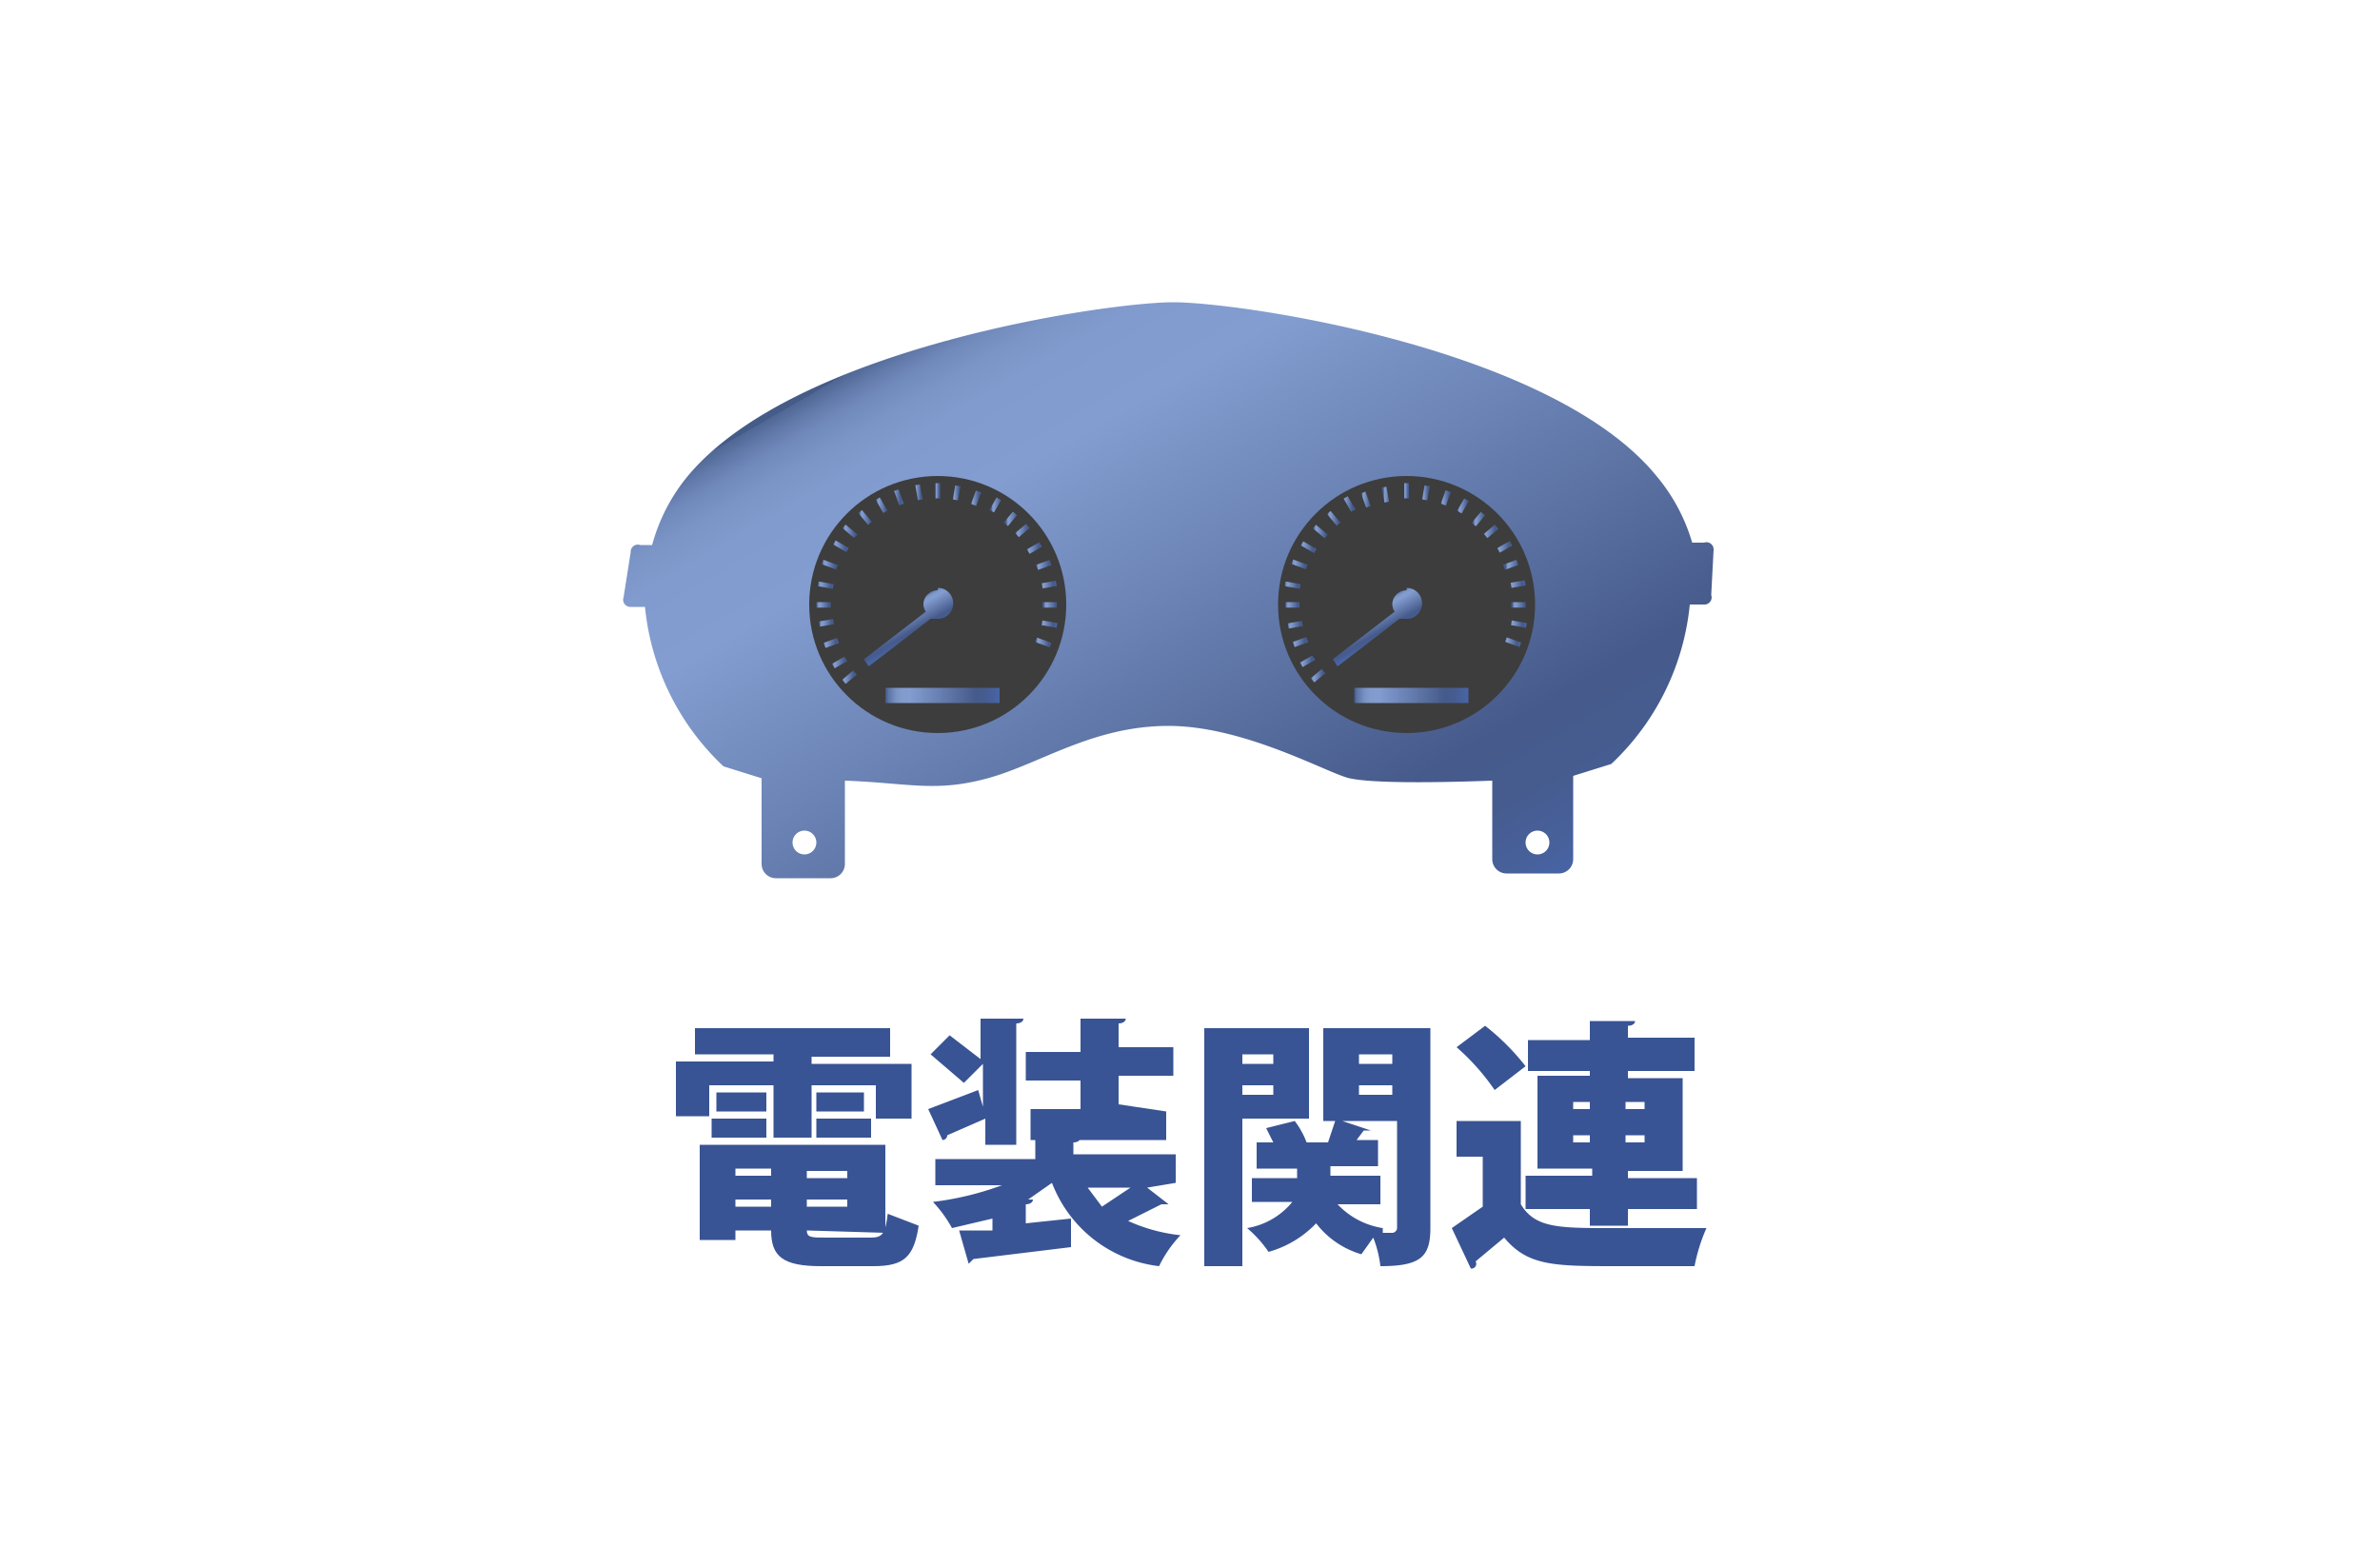
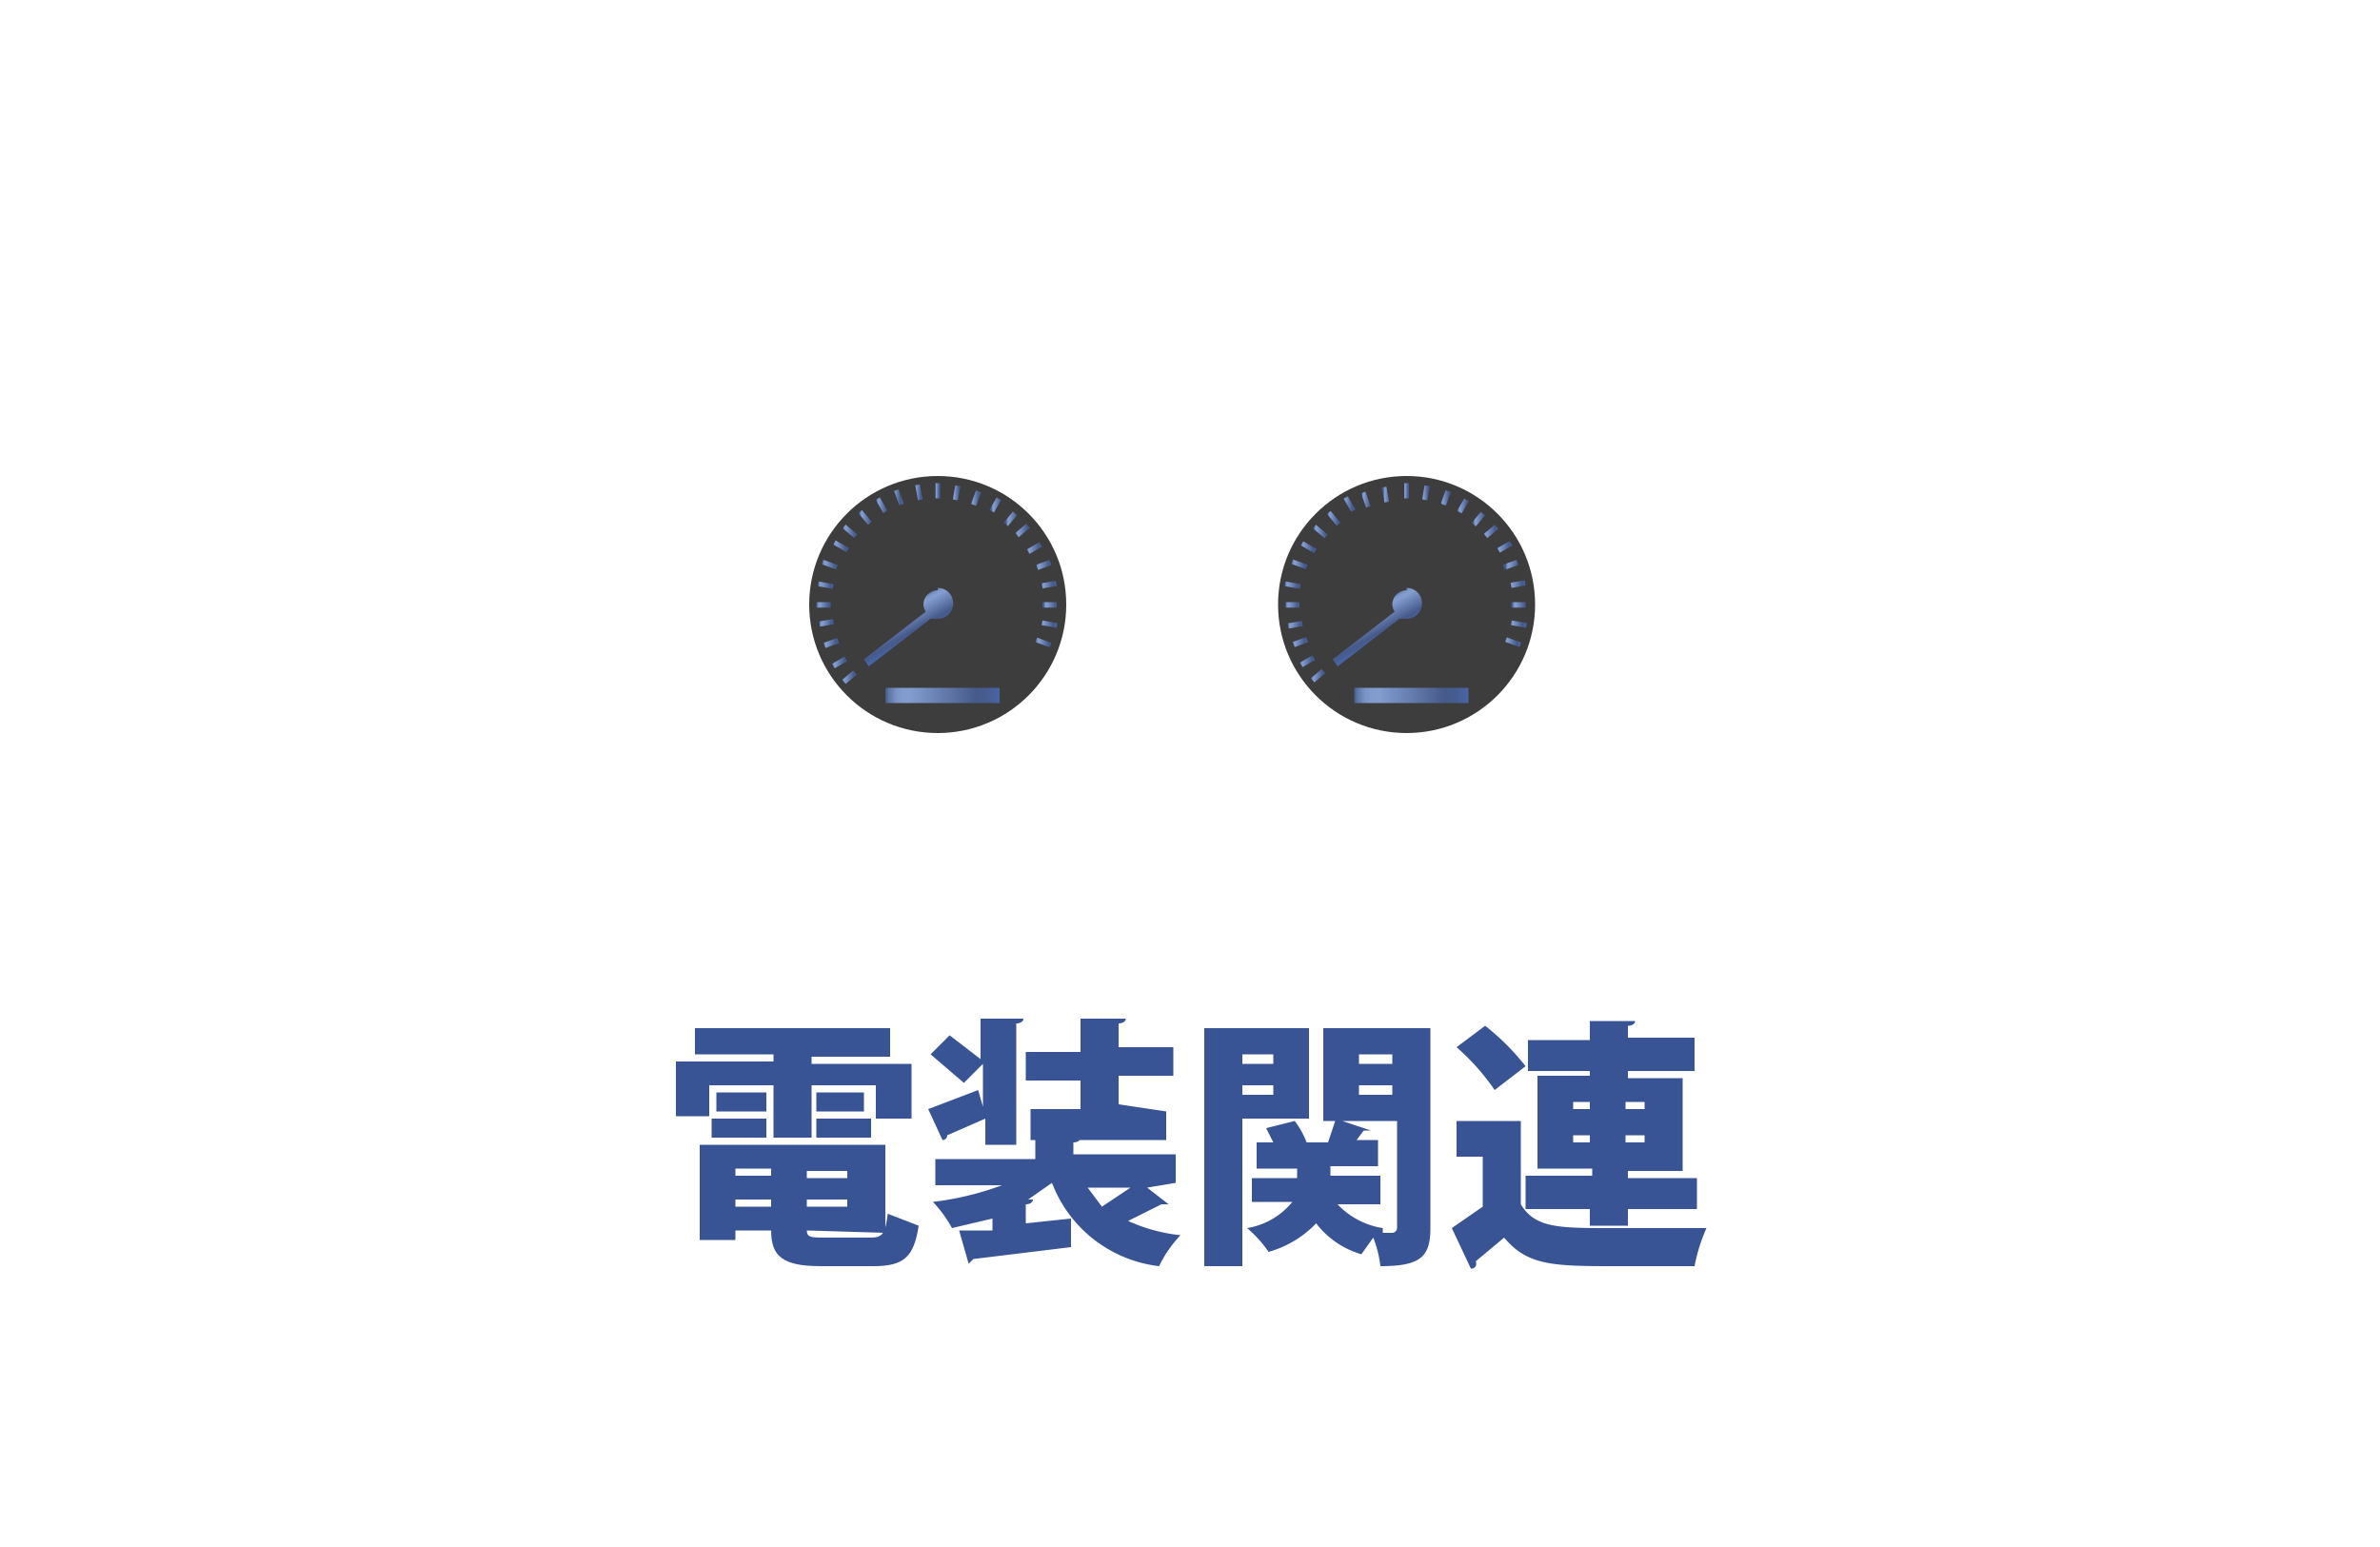
<svg xmlns="http://www.w3.org/2000/svg" xmlns:ns1="http://sodipodi.sourceforge.net/DTD/sodipodi-0.dtd" xmlns:ns2="http://www.inkscape.org/namespaces/inkscape" xmlns:xlink="http://www.w3.org/1999/xlink" id="レイヤー_1" data-name="レイヤー 1" width="100" height="65" viewBox="0 0 100 65" version="1.1" ns1:docname="header_menu_WB.svg" ns2:version="0.92.1 r15371">
  <ns1:namedview pagecolor="#ffffff" bordercolor="#666666" borderopacity="1" objecttolerance="10" gridtolerance="10" guidetolerance="10" ns2:pageopacity="0" ns2:pageshadow="2" ns2:window-width="659" ns2:window-height="480" id="namedview5503" showgrid="false" ns2:zoom="3.6307692" ns2:cx="50" ns2:cy="32.5" ns2:window-x="0" ns2:window-y="0" ns2:window-maximized="0" ns2:current-layer="レイヤー_1" />
  <defs id="defs5374">
    <linearGradient id="名称未設定グラデーション_9" x1="41.79" y1="11.78" x2="58.7" y2="41.06" gradientUnits="userSpaceOnUse">
      <stop offset="0.01" stop-color="#455b88" id="stop5277" />
      <stop offset="0.01" stop-color="#506795" id="stop5279" />
      <stop offset="0.03" stop-color="#637bab" id="stop5281" />
      <stop offset="0.05" stop-color="#718abc" id="stop5283" />
      <stop offset="0.08" stop-color="#7c95c7" id="stop5285" />
      <stop offset="0.12" stop-color="#819bce" id="stop5287" />
      <stop offset="0.22" stop-color="#839dd0" id="stop5289" />
      <stop offset="0.8" stop-color="#465b8b" id="stop5291" />
      <stop offset="0.88" stop-color="#465c8f" id="stop5293" />
      <stop offset="0.96" stop-color="#47619c" id="stop5295" />
      <stop offset="1" stop-color="#4764a6" id="stop5297" />
    </linearGradient>
    <linearGradient id="名称未設定グラデーション_6" x1="37.8" y1="25.63" x2="38.47" y2="26.8" gradientUnits="userSpaceOnUse">
      <stop offset="0.01" stop-color="#455b88" id="stop5300" />
      <stop offset="0.03" stop-color="#5b73a2" id="stop5302" />
      <stop offset="0.07" stop-color="#6d85b6" id="stop5304" />
      <stop offset="0.1" stop-color="#7993c5" id="stop5306" />
      <stop offset="0.15" stop-color="#819bcd" id="stop5308" />
      <stop offset="0.22" stop-color="#839dd0" id="stop5310" />
      <stop offset="0.8" stop-color="#465b8b" id="stop5312" />
      <stop offset="0.88" stop-color="#465c8f" id="stop5314" />
      <stop offset="0.96" stop-color="#47619c" id="stop5316" />
      <stop offset="1" stop-color="#4764a6" id="stop5318" />
    </linearGradient>
    <linearGradient id="名称未設定グラデーション_6-2" x1="39.29" y1="20.62" x2="39.51" y2="20.62" xlink:href="#名称未設定グラデーション_6" />
    <linearGradient id="名称未設定グラデーション_6-3" x1="38.5" y1="20.69" x2="38.83" y2="20.69" gradientTransform="translate(4.2 -6.4) rotate(10)" xlink:href="#名称未設定グラデーション_6" />
    <linearGradient id="名称未設定グラデーション_6-4" x1="37.65" y1="20.91" x2="38.08" y2="20.91" gradientTransform="translate(9.4 -11.7) rotate(20)" xlink:href="#名称未設定グラデーション_6" />
    <linearGradient id="名称未設定グラデーション_6-5" x1="36.86" y1="21.26" x2="37.37" y2="21.26" gradientTransform="translate(15.6 -15.7) rotate(30)" xlink:href="#名称未設定グラデーション_6" />
    <linearGradient id="名称未設定グラデーション_6-6" x1="36.14" y1="21.74" x2="36.72" y2="21.74" gradientTransform="translate(22.5 -18.3) rotate(40)" xlink:href="#名称未設定グラデーション_6" />
    <linearGradient id="名称未設定グラデーション_6-7" x1="35.53" y1="22.32" x2="36.16" y2="22.32" gradientTransform="translate(29.9 -19.5) rotate(50)" xlink:href="#名称未設定グラデーション_6" />
    <linearGradient id="名称未設定グラデーション_6-8" x1="35.04" y1="23" x2="35.7" y2="23" gradientTransform="translate(37.6 -19.1) rotate(60)" xlink:href="#名称未設定グラデーション_6" />
    <linearGradient id="名称未設定グラデーション_6-9" x1="34.68" y1="23.76" x2="35.35" y2="23.76" gradientTransform="translate(45.4 -17.3) rotate(70)" xlink:href="#名称未設定グラデーション_6" />
    <linearGradient id="名称未設定グラデーション_6-10" x1="34.47" y1="24.56" x2="35.13" y2="24.56" gradientTransform="translate(52.9 -14) rotate(80)" xlink:href="#名称未設定グラデーション_6" />
    <linearGradient id="名称未設定グラデーション_6-11" x1="34.32" y1="25.39" x2="34.95" y2="25.39" xlink:href="#名称未設定グラデーション_6" />
    <linearGradient id="名称未設定グラデーション_6-12" x1="34.47" y1="26.21" x2="35.13" y2="26.21" gradientTransform="translate(5.1 -5.6) rotate(10)" xlink:href="#名称未設定グラデーション_6" />
    <linearGradient id="名称未設定グラデーション_6-13" x1="34.68" y1="27.02" x2="35.35" y2="27.02" gradientTransform="translate(11.3 -10.3) rotate(20)" xlink:href="#名称未設定グラデーション_6" />
    <linearGradient id="名称未設定グラデーション_6-14" x1="35.04" y1="27.77" x2="35.7" y2="27.77" gradientTransform="translate(18.6 -14) rotate(30)" xlink:href="#名称未設定グラデーション_6" />
    <linearGradient id="名称未設定グラデーション_6-15" x1="35.53" y1="28.45" x2="36.16" y2="28.45" gradientTransform="translate(26.6 -16.4) rotate(40)" xlink:href="#名称未設定グラデーション_6" />
    <linearGradient id="名称未設定グラデーション_6-16" x1="43.63" y1="27.02" x2="44.31" y2="27.02" gradientTransform="translate(54.3 -23.5) rotate(70)" xlink:href="#名称未設定グラデーション_6" />
    <linearGradient id="名称未設定グラデーション_6-17" x1="43.85" y1="26.21" x2="44.52" y2="26.21" gradientTransform="translate(62.3 -21.9) rotate(80)" xlink:href="#名称未設定グラデーション_6" />
    <linearGradient id="名称未設定グラデーション_6-18" x1="43.85" y1="25.39" x2="44.48" y2="25.39" xlink:href="#名称未設定グラデーション_6" />
    <linearGradient id="名称未設定グラデーション_6-19" x1="43.85" y1="24.56" x2="44.52" y2="24.56" gradientTransform="translate(4.9 -7.3) rotate(10)" xlink:href="#名称未設定グラデーション_6" />
    <linearGradient id="名称未設定グラデーション_6-20" x1="43.63" y1="23.76" x2="44.31" y2="23.76" gradientTransform="translate(10.8 -13.6) rotate(20)" xlink:href="#名称未設定グラデーション_6" />
    <linearGradient id="名称未設定グラデーション_6-21" x1="43.29" y1="23" x2="43.95" y2="23" gradientTransform="translate(17.3 -18.7) rotate(30)" xlink:href="#名称未設定グラデーション_6" />
    <linearGradient id="名称未設定グラデーション_6-22" x1="42.83" y1="22.32" x2="43.46" y2="22.32" gradientTransform="translate(24.4 -22.5) rotate(40)" xlink:href="#名称未設定グラデーション_6" />
    <linearGradient id="名称未設定グラデーション_6-23" x1="42.27" y1="21.74" x2="42.85" y2="21.74" gradientTransform="translate(31.9 -24.8) rotate(50)" xlink:href="#名称未設定グラデーション_6" />
    <linearGradient id="名称未設定グラデーション_6-24" x1="41.62" y1="21.26" x2="42.13" y2="21.26" gradientTransform="translate(39.4 -25.6) rotate(60)" xlink:href="#名称未設定グラデーション_6" />
    <linearGradient id="名称未設定グラデーション_6-25" x1="40.91" y1="20.91" x2="41.34" y2="20.91" gradientTransform="translate(46.7 -24.9) rotate(70)" xlink:href="#名称未設定グラデーション_6" />
    <linearGradient id="名称未設定グラデーション_6-26" x1="40.16" y1="20.69" x2="40.49" y2="20.69" gradientTransform="translate(53.7 -22.6) rotate(80)" xlink:href="#名称未設定グラデーション_6" />
    <linearGradient id="名称未設定グラデーション_6-27" x1="37.18" y1="29.2" x2="41.94" y2="29.2" xlink:href="#名称未設定グラデーション_6" />
    <linearGradient id="名称未設定グラデーション_6-28" x1="57.49" y1="25.63" x2="58.16" y2="26.8" xlink:href="#名称未設定グラデーション_6" />
    <linearGradient id="名称未設定グラデーション_6-29" x1="58.99" y1="20.62" x2="59.21" y2="20.62" xlink:href="#名称未設定グラデーション_6" />
    <linearGradient id="名称未設定グラデーション_6-30" x1="58.2" y1="20.69" x2="58.53" y2="20.69" gradientTransform="translate(4.5 -9.8) rotate(10)" xlink:href="#名称未設定グラデーション_6" />
    <linearGradient id="名称未設定グラデーション_6-31" x1="57.35" y1="20.91" x2="57.77" y2="20.91" gradientTransform="translate(10.6 -18.4) rotate(20)" xlink:href="#名称未設定グラデーション_6" />
    <linearGradient id="名称未設定グラデーション_6-32" x1="56.55" y1="21.26" x2="57.06" y2="21.26" gradientTransform="translate(18.2 -25.6) rotate(30)" xlink:href="#名称未設定グラデーション_6" />
    <linearGradient id="名称未設定グラデーション_6-33" x1="55.84" y1="21.74" x2="56.42" y2="21.74" gradientTransform="translate(27.1 -31) rotate(40)" xlink:href="#名称未設定グラデーション_6" />
    <linearGradient id="名称未設定グラデーション_6-34" x1="55.22" y1="22.32" x2="55.85" y2="22.32" gradientTransform="translate(37 -34.6) rotate(50)" xlink:href="#名称未設定グラデーション_6" />
    <linearGradient id="名称未設定グラデーション_6-35" x1="54.73" y1="23" x2="55.39" y2="23" gradientTransform="translate(47.5 -36.2) rotate(60)" xlink:href="#名称未設定グラデーション_6" />
    <linearGradient id="名称未設定グラデーション_6-36" x1="54.37" y1="23.76" x2="55.05" y2="23.76" gradientTransform="translate(58.3 -35.8) rotate(70)" xlink:href="#名称未設定グラデーション_6" />
    <linearGradient id="名称未設定グラデーション_6-37" x1="54.16" y1="24.56" x2="54.83" y2="24.56" gradientTransform="translate(69.2 -33.4) rotate(80)" xlink:href="#名称未設定グラデーション_6" />
    <linearGradient id="名称未設定グラデーション_6-38" x1="54.02" y1="25.39" x2="54.65" y2="25.39" xlink:href="#名称未設定グラデーション_6" />
    <linearGradient id="名称未設定グラデーション_6-39" x1="54.16" y1="26.21" x2="54.83" y2="26.21" gradientTransform="translate(5.4 -9.1) rotate(10)" xlink:href="#名称未設定グラデーション_6" />
    <linearGradient id="名称未設定グラデーション_6-40" x1="54.37" y1="27.02" x2="55.05" y2="27.02" gradientTransform="translate(12.5 -17.1) rotate(20)" xlink:href="#名称未設定グラデーション_6" />
    <linearGradient id="名称未設定グラデーション_6-41" x1="54.73" y1="27.77" x2="55.39" y2="27.77" gradientTransform="translate(21.2 -23.8) rotate(30)" xlink:href="#名称未設定グラデーション_6" />
    <linearGradient id="名称未設定グラデーション_6-42" x1="55.22" y1="28.45" x2="55.85" y2="28.45" gradientTransform="translate(31.2 -29) rotate(40)" xlink:href="#名称未設定グラデーション_6" />
    <linearGradient id="名称未設定グラデーション_6-43" x1="63.33" y1="27.02" x2="64" y2="27.02" gradientTransform="translate(67.3 -42.1) rotate(70)" xlink:href="#名称未設定グラデーション_6" />
    <linearGradient id="名称未設定グラデーション_6-44" x1="63.55" y1="26.21" x2="64.21" y2="26.21" gradientTransform="translate(78.6 -41.3) rotate(80)" xlink:href="#名称未設定グラデーション_6" />
    <linearGradient id="名称未設定グラデーション_6-45" x1="63.55" y1="25.39" x2="64.18" y2="25.39" xlink:href="#名称未設定グラデーション_6" />
    <linearGradient id="名称未設定グラデーション_6-46" x1="63.55" y1="24.56" x2="64.21" y2="24.56" gradientTransform="translate(5.2 -10.7) rotate(10)" xlink:href="#名称未設定グラデーション_6" />
    <linearGradient id="名称未設定グラデーション_6-47" x1="63.33" y1="23.76" x2="64" y2="23.76" gradientTransform="translate(12 -20.3) rotate(20)" xlink:href="#名称未設定グラデーション_6" />
    <linearGradient id="名称未設定グラデーション_6-48" x1="62.98" y1="23" x2="63.65" y2="23" gradientTransform="translate(19.9 -28.5) rotate(30)" xlink:href="#名称未設定グラデーション_6" />
    <linearGradient id="名称未設定グラデーション_6-49" x1="62.52" y1="22.32" x2="63.16" y2="22.32" gradientTransform="translate(29 -35.2) rotate(40)" xlink:href="#名称未設定グラデーション_6" />
    <linearGradient id="名称未設定グラデーション_6-50" x1="61.96" y1="21.74" x2="62.54" y2="21.74" gradientTransform="translate(38.9 -39.9) rotate(50)" xlink:href="#名称未設定グラデーション_6" />
    <linearGradient id="名称未設定グラデーション_6-51" x1="61.32" y1="21.26" x2="61.83" y2="21.26" gradientTransform="translate(49.2 -42.7) rotate(60)" xlink:href="#名称未設定グラデーション_6" />
    <linearGradient id="名称未設定グラデーション_6-52" x1="60.6" y1="20.91" x2="61.03" y2="20.91" gradientTransform="translate(59.7 -43.4) rotate(70)" xlink:href="#名称未設定グラデーション_6" />
    <linearGradient id="名称未設定グラデーション_6-53" x1="59.85" y1="20.69" x2="60.18" y2="20.69" gradientTransform="translate(70 -42) rotate(80)" xlink:href="#名称未設定グラデーション_6" />
    <linearGradient id="名称未設定グラデーション_6-54" x1="56.87" y1="29.2" x2="61.64" y2="29.2" xlink:href="#名称未設定グラデーション_6" />
  </defs>
  <title id="title5376">header_menu_WB</title>
  <path d="M29.9,45.6v1.3H28.5V44.6h4.1v-.3H29.3V43.2h8.2v1.2H34.2v.3h4.2v2.3H36.9V45.6H34.2v2.2H32.6V45.6ZM34,51.7c0,.3.2.3.8.3h1.9c.5,0,.6-.2.7-1l1.3.5c-.2,1.3-.6,1.7-1.9,1.7H34.6c-1.6,0-2.1-.4-2.1-1.5H31v.4H29.5V48.1h7.8v3.7Zm-4-3.9V47h2.3v.8Zm.2-1.9h2.1v.8H30.2Zm2.3,3.2H31v.3h1.5ZM31,50.4v.3h1.5v-.3Zm4.7-.9v-.3H34v.3ZM34,50.7h1.7v-.3H34Zm.4-4.8h2v.8h-2Zm0,1.9V47h2.3v.8Z" transform="translate(-0.1 0)" fill="#395494" id="path5380" />
  <path d="M48.3,49.9l.9.7h-.3l-1.4.7a7.1,7.1,0,0,0,2.2.6,5.2,5.2,0,0,0-.9,1.3,5.5,5.5,0,0,1-4.5-3.5l-1,.7h.2c0,.1-.1.2-.3.2v.8l1.9-.2v1.2l-4.1.5-.2.2-.4-1.4h1.4v-.5l-1.7.4a5.4,5.4,0,0,0-.8-1.1,12.7,12.7,0,0,0,2.9-.7H39.4V48.7h4.2v-.9h1.9c0,.1-.1.2-.3.2v.5h4.3v1.2Zm-9.2-3.3,2.1-.8.2.7V44.7l-.8.8-1.4-1.2.8-.8,1.3,1V42.8h1.8c0,.1-.1.2-.3.2v5.1H41.5V47l-1.6.7a.2.2,0,0,1-.2.2Zm10,.1v1.2H43.4V46.6h2.1V45.4H43.2V44.2h2.3V42.8h1.9c0,.1-.1.2-.3.2v1h2.3v1.2H47.1v1.2Zm-3.3,3.2.6.8,1.2-.8Z" transform="translate(-0.1 0)" fill="#395494" id="path5382" />
  <path d="M55.1,43.2v3.8H52.3v6.2H50.7V43.2Zm-1.5,1.1H52.3v.4h1.3ZM52.3,46h1.3v-.4H52.3Zm7.9-2.8v8.4c0,1.2-.4,1.6-2.1,1.6a4.8,4.8,0,0,0-.3-1.2l-.5.7a3.7,3.7,0,0,1-1.9-1.3,4.4,4.4,0,0,1-2,1.2,5,5,0,0,0-.9-1,3.1,3.1,0,0,0,1.9-1.1H52.7V49.5h1.9v-.4H52.9V48h.7l-.3-.6,1.2-.3a3.6,3.6,0,0,1,.5.9h.9l.3-.9h-.5V43.2Zm-2.1,7.4H56.3a3.3,3.3,0,0,0,1.9,1v.2h.4c.1,0,.2-.1.2-.2V47.1H56.5l1.2.4h-.3l-.3.4H58v1.1H56v.4h2.1Zm.5-6.3H57.2v.4h1.4Zm-1.4,1.3V46h1.4v-.4Z" transform="translate(-0.1 0)" fill="#395494" id="path5384" />
  <path d="M64,47.1v3.5c.6,1,1.6,1,3.8,1h4a7.3,7.3,0,0,0-.5,1.6H68.1c-2.7,0-3.8,0-4.8-1.2L62.1,53a.2.2,0,0,1-.2.3l-.8-1.7,1.3-.9V48.6H61.3V47.1Zm-1.5-4a9.8,9.8,0,0,1,1.7,1.7l-1.3,1A9.5,9.5,0,0,0,61.3,44Zm4.4,2.1V45H64.3V43.7h2.6v-.8h1.9c0,.1-.1.2-.3.2v.5h2.8V45H68.5v.3h2.3v3.9H68.5v.3h2.9v1.3H68.5v.7H66.9v-.7H64.2V49.4h2.8v-.3H64.7V45.2Zm-.7,1.1v.3h.7v-.3Zm0,1.7h.7v-.3h-.7Zm3-1.7h-.8v.3h.8Zm0,1.7v-.3h-.8V48Z" transform="translate(-0.1 0)" fill="#395494" id="path5386" />
-   <path d="M72.1,23.1a.3.3,0,0,0-.4-.3h-.5A7.7,7.7,0,0,0,69.7,20c-4.4-5.4-17.5-7.3-20.3-7.3S33.5,14.6,29,20a7.7,7.7,0,0,0-1.5,2.9H27a.3.3,0,0,0-.4.3l-.3,1.9a.3.3,0,0,0,.3.4h.6a10.6,10.6,0,0,0,3.3,6.7l1.6.5v3.6a.6.6,0,0,0,.6.6H35a.6.6,0,0,0,.6-.6V32.8c2.7.1,3.8.5,6-.1s4.4-2.2,7.6-2.2,6.7,2,7.6,2.2,3.3.2,6,.1v3.3a.6.6,0,0,0,.6.6h2.2a.6.6,0,0,0,.6-.6V32.6l1.6-.5a10.6,10.6,0,0,0,3.3-6.7h.6a.3.3,0,0,0,.3-.4ZM33.9,35.9a.5.5,0,1,1,.5-.5A.5.5,0,0,1,33.9,35.9Zm30.8,0a.5.5,0,1,1,.5-.5A.5.5,0,0,1,64.7,35.9Z" transform="translate(-0.1 0)" fill="url(#名称未設定グラデーション_9)" id="path5388" />
  <circle cx="39.4" cy="25.4" r="5.4" fill="#3d3d3d" id="circle5390" />
  <path d="M39.5,24.8a.6.6,0,0,0-.6.6.6.6,0,0,0,.1.3l-2.6,2,.2.3,2.6-2h.3a.6.6,0,0,0,0-1.3Z" transform="translate(-0.1 0)" fill="url(#名称未設定グラデーション_6)" id="path5392" />
  <rect x="39.3" y="20.3" width="0.2" height="0.64" fill="url(#名称未設定グラデーション_6-2)" id="rect5394" />
  <rect x="38.6" y="20.4" width="0.2" height="0.64" transform="translate(-3.1 7) rotate(-10)" fill="url(#名称未設定グラデーション_6-3)" id="rect5396" />
  <rect x="37.8" y="20.6" width="0.2" height="0.64" transform="translate(-5 14.2) rotate(-20)" fill="url(#名称未設定グラデーション_6-4)" id="rect5398" />
  <rect x="37" y="20.9" width="0.2" height="0.64" transform="translate(-5.7 21.4) rotate(-30)" fill="url(#名称未設定グラデーション_6-5)" id="rect5400" />
  <rect x="36.3" y="21.4" width="0.2" height="0.64" transform="translate(-5.5 28.5) rotate(-40)" fill="url(#名称未設定グラデーション_6-6)" id="rect5402" />
  <rect x="35.7" y="22" width="0.2" height="0.64" transform="translate(-4.4 35.4) rotate(-50)" fill="url(#名称未設定グラデーション_6-7)" id="rect5404" />
  <rect x="35.3" y="22.7" width="0.2" height="0.64" transform="translate(-2.3 42.1) rotate(-60)" fill="url(#名称未設定グラデーション_6-8)" id="rect5406" />
  <rect x="34.9" y="23.4" width="0.2" height="0.64" transform="translate(0.6 48.5) rotate(-70)" fill="url(#名称未設定グラデーション_6-9)" id="rect5408" />
  <rect x="34.7" y="24.2" width="0.2" height="0.64" transform="translate(4.5 54.6) rotate(-80)" fill="url(#名称未設定グラデーション_6-10)" id="rect5410" />
  <rect x="34.3" y="25.3" width="0.6" height="0.23" fill="url(#名称未設定グラデーション_6-11)" id="rect5412" />
  <rect x="34.5" y="26.1" width="0.6" height="0.22" transform="translate(-4.1 6.4) rotate(-10)" fill="url(#名称未設定グラデーション_6-12)" id="rect5414" />
  <rect x="34.7" y="26.9" width="0.6" height="0.23" transform="translate(-7.2 13.6) rotate(-20)" fill="url(#名称未設定グラデーション_6-13)" id="rect5416" />
  <rect x="35" y="27.7" width="0.6" height="0.22" transform="translate(-9.2 21.4) rotate(-30)" fill="url(#名称未設定グラデーション_6-14)" id="rect5418" />
  <rect x="35.5" y="28.3" width="0.6" height="0.23" transform="translate(-10 29.7) rotate(-40)" fill="url(#名称未設定グラデーション_6-15)" id="rect5420" />
  <rect x="43.9" y="26.7" width="0.2" height="0.64" transform="translate(3.4 59.1) rotate(-70)" fill="url(#名称未設定グラデーション_6-16)" id="rect5422" />
  <rect x="44.1" y="25.9" width="0.2" height="0.64" transform="translate(10.6 65.2) rotate(-80)" fill="url(#名称未設定グラデーション_6-17)" id="rect5424" />
  <rect x="43.8" y="25.3" width="0.6" height="0.23" fill="url(#名称未設定グラデーション_6-18)" id="rect5426" />
  <rect x="43.9" y="24.4" width="0.6" height="0.22" transform="translate(-3.7 8.1) rotate(-10)" fill="url(#名称未設定グラデーション_6-19)" id="rect5428" />
  <rect x="43.7" y="23.6" width="0.6" height="0.23" transform="translate(-5.6 16.5) rotate(-20)" fill="url(#名称未設定グラデーション_6-20)" id="rect5430" />
  <rect x="43.3" y="22.9" width="0.6" height="0.22" transform="translate(-5.8 24.9) rotate(-30)" fill="url(#名称未設定グラデーション_6-21)" id="rect5432" />
  <rect x="42.8" y="22.2" width="0.6" height="0.23" transform="translate(-4.4 32.9) rotate(-40)" fill="url(#名称未設定グラデーション_6-22)" id="rect5434" />
  <rect x="42.2" y="21.6" width="0.6" height="0.23" transform="translate(-1.5 40.4) rotate(-50)" fill="url(#名称未設定グラデーション_6-23)" id="rect5436" />
  <rect x="41.6" y="21.1" width="0.6" height="0.22" transform="translate(2.5 46.9) rotate(-60)" fill="url(#名称未設定グラデーション_6-24)" id="rect5438" />
  <rect x="40.8" y="20.8" width="0.6" height="0.23" transform="translate(7.3 52.4) rotate(-70)" fill="url(#名称未設定グラデーション_6-25)" id="rect5440" />
  <rect x="40" y="20.6" width="0.6" height="0.22" transform="translate(12.8 56.8) rotate(-80)" fill="url(#名称未設定グラデーション_6-26)" id="rect5442" />
  <rect x="37.2" y="28.9" width="4.8" height="0.64" fill="url(#名称未設定グラデーション_6-27)" id="rect5444" />
  <circle cx="59.1" cy="25.4" r="5.4" fill="#3d3d3d" id="circle5446" />
  <path d="M59.2,24.8a.6.6,0,0,0-.6.6.6.6,0,0,0,.1.3l-2.6,2,.2.3,2.6-2h.3a.6.6,0,0,0,0-1.3Z" transform="translate(-0.1 0)" fill="url(#名称未設定グラデーション_6-28)" id="path5448" />
  <rect x="59" y="20.3" width="0.2" height="0.64" fill="url(#名称未設定グラデーション_6-29)" id="rect5450" />
  <rect x="58.2" y="20.4" width="0.2" height="0.64" transform="translate(-2.8 10.5) rotate(-10)" fill="url(#名称未設定グラデーション_6-30)" id="rect5452" />
  <rect x="57.4" y="20.6" width="0.2" height="0.64" transform="translate(-3.8 21) rotate(-20)" fill="url(#名称未設定グラデーション_6-31)" id="rect5454" />
  <rect x="56.7" y="20.9" width="0.2" height="0.64" transform="translate(-3.1 31.2) rotate(-30)" fill="url(#名称未設定グラデーション_6-32)" id="rect5456" />
  <rect x="56" y="21.4" width="0.2" height="0.64" transform="translate(-0.9 41.2) rotate(-40)" fill="url(#名称未設定グラデーション_6-33)" id="rect5458" />
  <rect x="55.4" y="22" width="0.2" height="0.64" transform="translate(2.7 50.5) rotate(-50)" fill="url(#名称未設定グラデーション_6-34)" id="rect5460" />
  <rect x="55" y="22.7" width="0.2" height="0.64" transform="translate(7.5 59.2) rotate(-60)" fill="url(#名称未設定グラデーション_6-35)" id="rect5462" />
  <rect x="54.6" y="23.4" width="0.2" height="0.64" transform="translate(13.6 67) rotate(-70)" fill="url(#名称未設定グラデーション_6-36)" id="rect5464" />
  <rect x="54.4" y="24.2" width="0.2" height="0.64" transform="translate(20.7 74) rotate(-80)" fill="url(#名称未設定グラデーション_6-37)" id="rect5466" />
  <rect x="54" y="25.3" width="0.6" height="0.23" fill="url(#名称未設定グラデーション_6-38)" id="rect5468" />
  <rect x="54.2" y="26.1" width="0.6" height="0.22" transform="translate(-3.8 9.9) rotate(-10)" fill="url(#名称未設定グラデーション_6-39)" id="rect5470" />
  <rect x="54.4" y="26.9" width="0.6" height="0.23" transform="translate(-6 20.3) rotate(-20)" fill="url(#名称未設定グラデーション_6-40)" id="rect5472" />
  <rect x="54.7" y="27.7" width="0.6" height="0.22" transform="translate(-6.6 31.2) rotate(-30)" fill="url(#名称未設定グラデーション_6-41)" id="rect5474" />
  <rect x="55.2" y="28.3" width="0.6" height="0.23" transform="translate(-5.4 42.3) rotate(-40)" fill="url(#名称未設定グラデーション_6-42)" id="rect5476" />
  <rect x="63.6" y="26.7" width="0.2" height="0.64" transform="translate(16.4 77.6) rotate(-70)" fill="url(#名称未設定グラデーション_6-43)" id="rect5478" />
  <rect x="63.8" y="25.9" width="0.2" height="0.64" transform="translate(26.9 84.6) rotate(-80)" fill="url(#名称未設定グラデーション_6-44)" id="rect5480" />
  <rect x="63.5" y="25.3" width="0.6" height="0.23" fill="url(#名称未設定グラデーション_6-45)" id="rect5482" />
  <rect x="63.6" y="24.4" width="0.6" height="0.22" transform="translate(-3.4 11.5) rotate(-10)" fill="url(#名称未設定グラデーション_6-46)" id="rect5484" />
  <rect x="63.3" y="23.6" width="0.6" height="0.23" transform="translate(-4.4 23.2) rotate(-20)" fill="url(#名称未設定グラデーション_6-47)" id="rect5486" />
  <rect x="63" y="22.9" width="0.6" height="0.22" transform="translate(-3.1 34.7) rotate(-30)" fill="url(#名称未設定グラデーション_6-48)" id="rect5488" />
  <rect x="62.5" y="22.2" width="0.6" height="0.23" transform="translate(0.2 45.6) rotate(-40)" fill="url(#名称未設定グラデーション_6-49)" id="rect5490" />
  <rect x="61.9" y="21.6" width="0.6" height="0.23" transform="translate(5.5 55.5) rotate(-50)" fill="url(#名称未設定グラデーション_6-50)" id="rect5492" />
  <rect x="61.3" y="21.1" width="0.6" height="0.22" transform="translate(12.3 64) rotate(-60)" fill="url(#名称未設定グラデーション_6-51)" id="rect5494" />
  <rect x="60.5" y="20.8" width="0.6" height="0.23" transform="translate(20.3 70.9) rotate(-70)" fill="url(#名称未設定グラデーション_6-52)" id="rect5496" />
  <rect x="59.7" y="20.6" width="0.6" height="0.22" transform="translate(29.1 76.2) rotate(-80)" fill="url(#名称未設定グラデーション_6-53)" id="rect5498" />
  <rect x="56.9" y="28.9" width="4.8" height="0.64" fill="url(#名称未設定グラデーション_6-54)" id="rect5500" />
</svg>